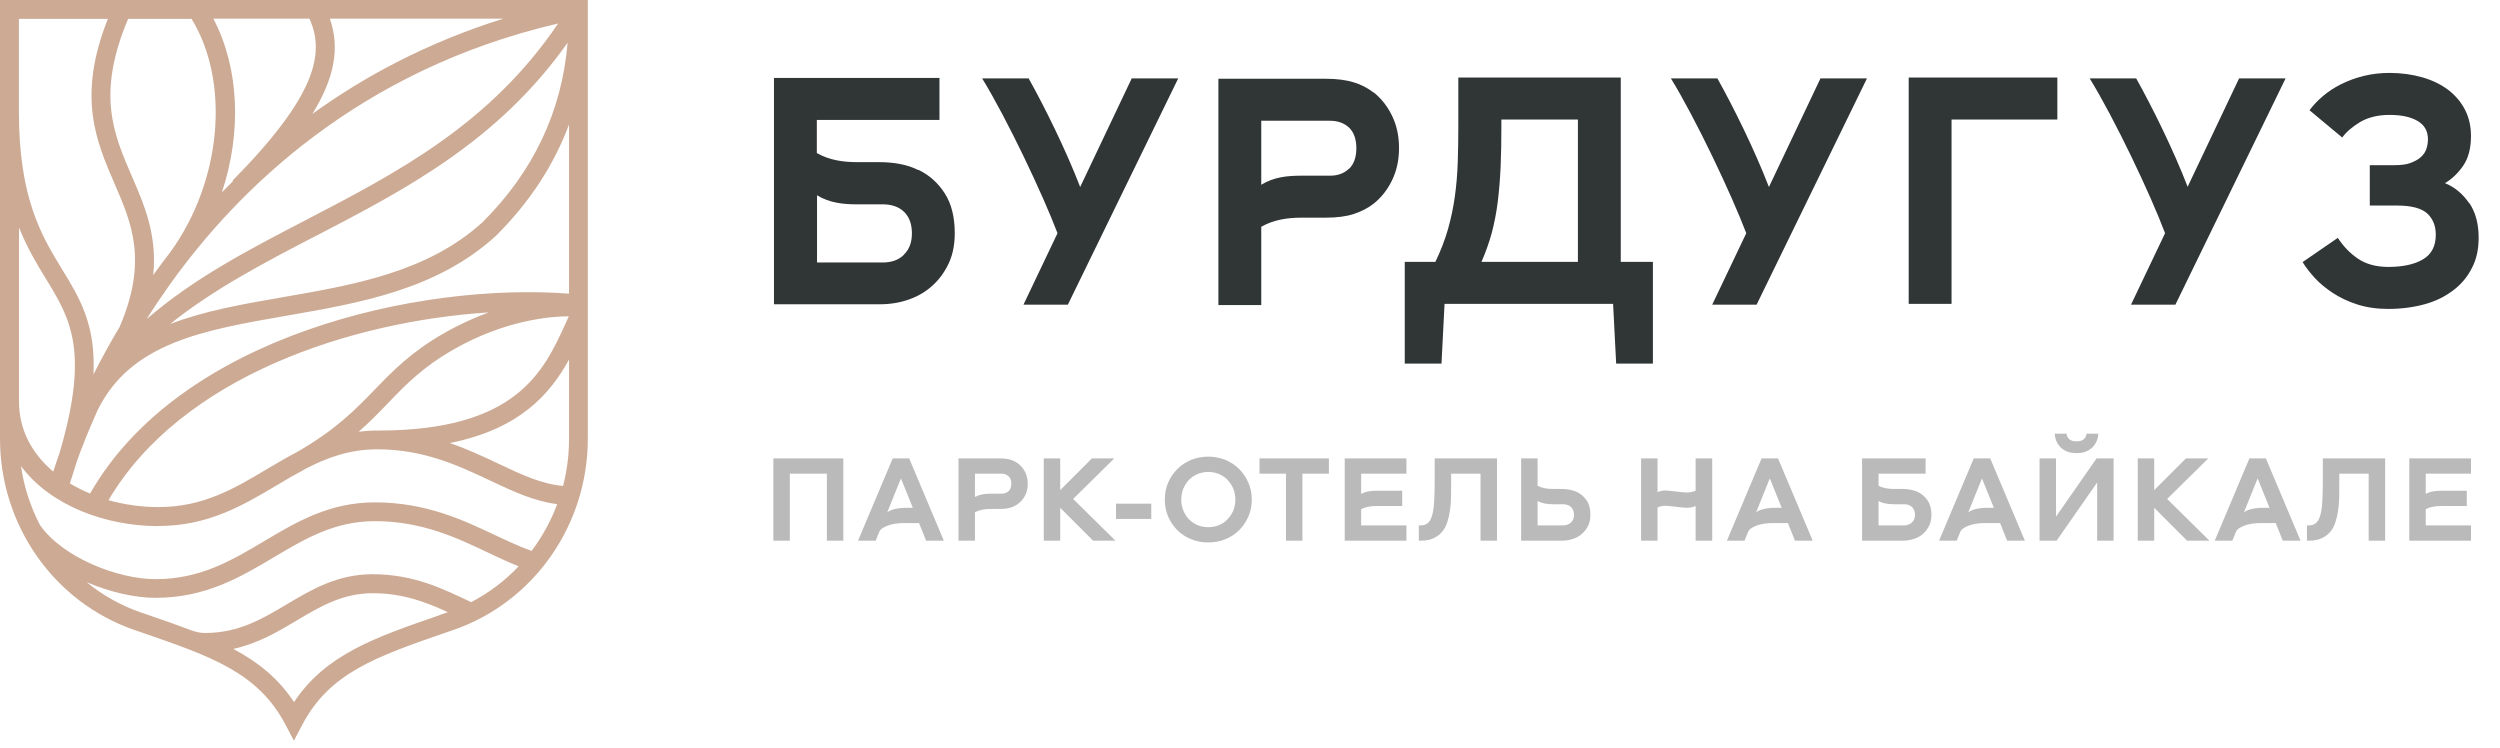
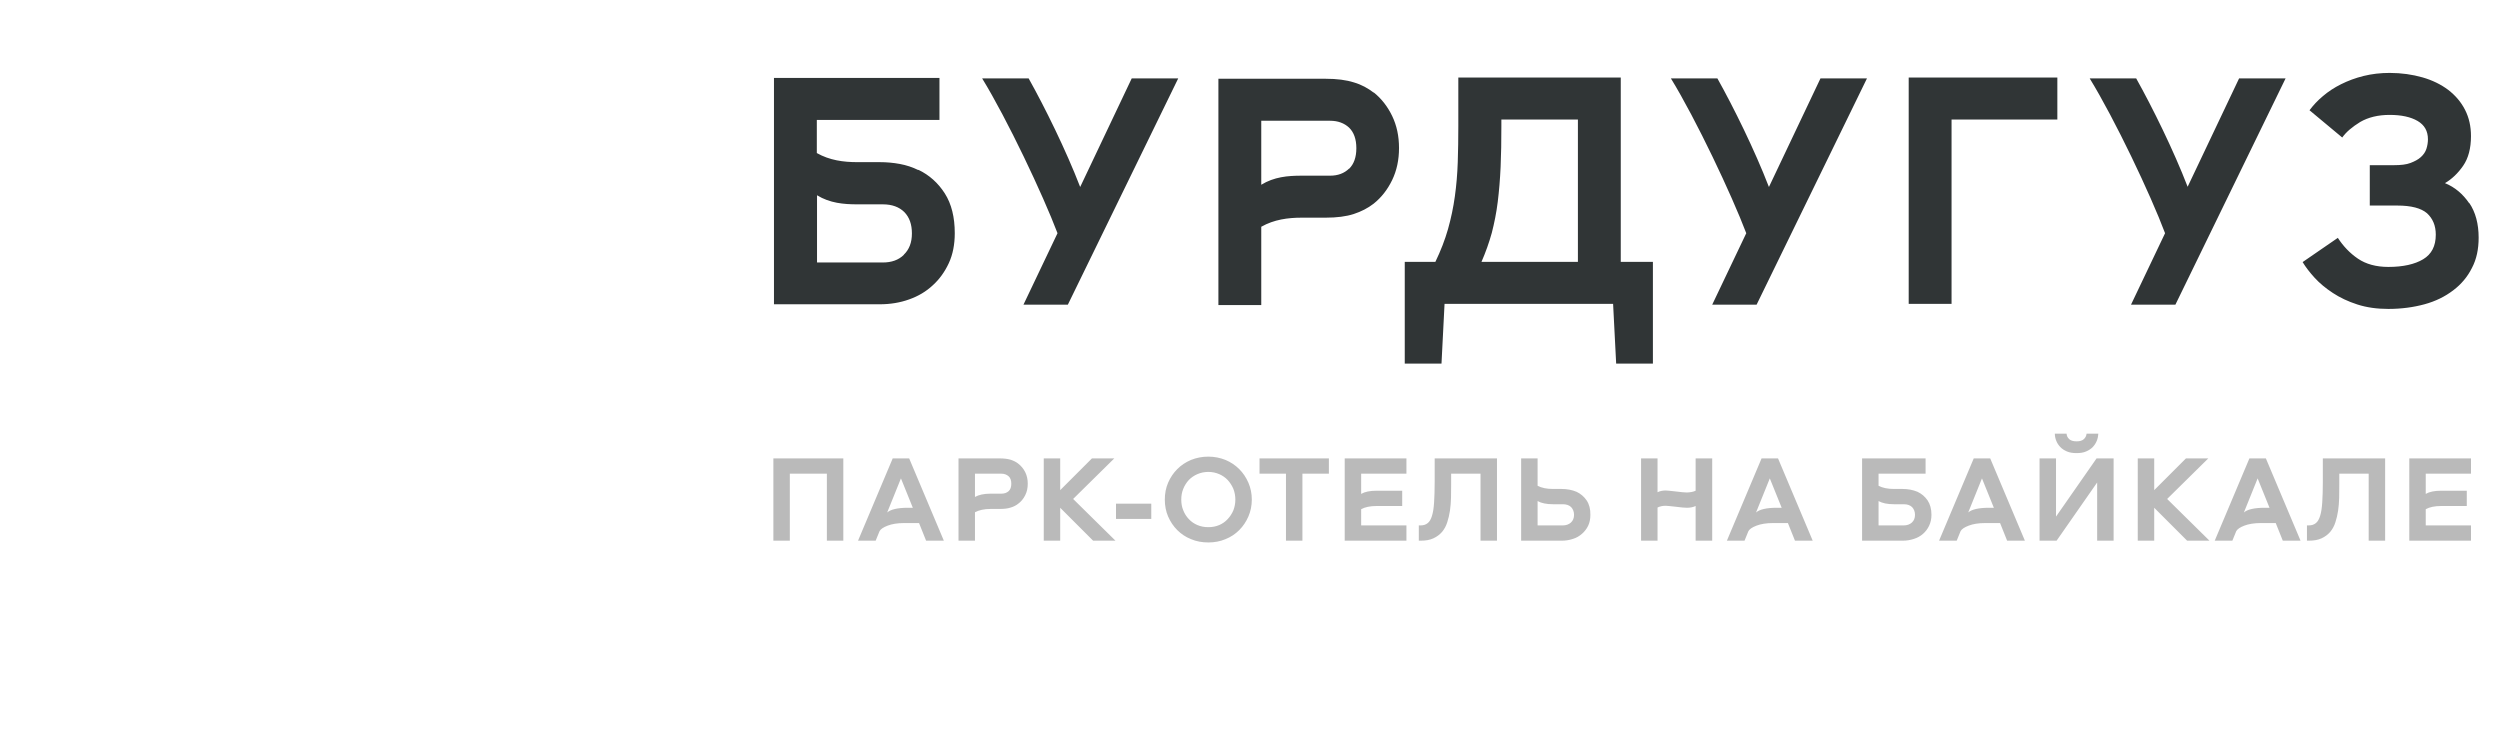
<svg xmlns="http://www.w3.org/2000/svg" width="204" height="61" viewBox="0 0 204 61" fill="none">
-   <path d="M46.415 23.961C34.171 23.029 14.705 27.395 7.348 40.276C6.771 40.034 6.212 39.756 5.698 39.443C5.906 38.824 6.095 38.232 6.266 37.659C6.654 36.565 7.213 35.14 7.961 33.481C10.666 27.968 16.572 26.947 23.379 25.763C29.402 24.714 35.632 23.639 40.446 19.264L40.473 19.237C43.205 16.521 45.198 13.482 46.433 10.156V23.944L46.415 23.961ZM38.427 49.124C36.263 48.111 33.837 46.856 30.411 46.856C27.526 46.856 25.444 48.102 23.415 49.303C21.386 50.513 19.466 51.652 16.725 51.652C16.346 51.652 15.967 51.571 15.616 51.437C14.507 51.015 13.335 50.603 12.073 50.173L11.469 49.967C9.837 49.402 8.358 48.559 7.06 47.501C8.98 48.326 11.027 48.783 12.695 48.783C16.77 48.783 19.61 47.098 22.36 45.467C24.902 43.952 27.31 42.526 30.592 42.526C34.406 42.526 37.273 43.88 39.797 45.081C40.663 45.493 41.492 45.879 42.322 46.211C41.213 47.385 39.896 48.38 38.436 49.142M35.911 50.182C30.565 52.028 26.57 53.409 23.992 57.29C22.703 55.336 21.044 54.018 19.033 52.952C21.044 52.512 22.648 51.562 24.217 50.63C26.138 49.483 27.959 48.407 30.42 48.407C32.882 48.407 34.793 49.142 36.551 49.958C36.542 49.958 36.524 49.958 36.515 49.967L35.911 50.173V50.182ZM36.281 27.162C33.549 28.712 32.043 30.281 30.574 31.796C29.014 33.41 27.4 35.077 24.199 36.906C23.83 37.094 23.469 37.3 23.117 37.497C22.666 37.757 22.225 38.017 21.783 38.277C19.105 39.873 16.572 41.379 12.92 41.379C11.55 41.379 10.161 41.182 8.854 40.814C14.777 30.747 28.626 26.211 39.878 25.494C38.751 25.907 37.534 26.445 36.281 27.162ZM30.79 35.131C30.258 35.131 29.753 35.167 29.266 35.229C30.186 34.423 30.943 33.643 31.692 32.863C33.143 31.357 34.514 29.941 37.047 28.497C41.258 26.104 44.927 25.817 46.415 25.808C46.334 25.987 46.244 26.175 46.163 26.364C44.386 30.272 42.177 35.131 30.898 35.131H30.79ZM45.946 39.649C44.197 39.505 42.547 38.725 40.654 37.829C39.437 37.255 38.147 36.646 36.705 36.153C42.43 35.005 44.9 32.137 46.433 29.34V35.821C46.433 37.139 46.262 38.421 45.946 39.649ZM12.92 42.921C16.995 42.921 19.826 41.235 22.576 39.604C23.009 39.344 23.442 39.093 23.866 38.842C24.253 38.636 24.623 38.439 24.975 38.232C26.724 37.327 28.554 36.664 30.79 36.664C34.595 36.664 37.462 38.017 39.986 39.209C41.826 40.079 43.575 40.904 45.468 41.137C44.954 42.508 44.251 43.799 43.377 44.956C42.43 44.615 41.465 44.167 40.455 43.692C37.778 42.428 34.748 40.993 30.583 40.993C26.877 40.993 24.172 42.598 21.558 44.158C18.871 45.753 16.337 47.259 12.686 47.259C9.611 47.259 5.085 45.484 3.255 42.831C2.488 41.352 1.956 39.73 1.713 38.035C4.093 41.235 8.592 42.93 12.911 42.93M1.551 18.565C2.218 20.232 3.002 21.541 3.76 22.769C5.734 26.005 7.321 28.614 4.851 36.986C4.643 37.578 4.472 38.08 4.346 38.483C2.651 37.049 1.551 35.122 1.551 32.782V18.556V18.565ZM1.551 1.542H8.8C6.275 7.906 7.844 11.51 9.359 15.015C10.747 18.224 12.073 21.29 9.764 26.669C8.953 28.022 8.25 29.331 7.628 30.55C7.817 26.489 6.51 24.329 5.067 21.98C3.408 19.264 1.542 16.189 1.542 9.126V1.542H1.551ZM25.723 19.282C33.053 15.472 40.618 11.546 46.316 3.487C45.847 9.09 43.521 14.011 39.364 18.144C34.883 22.204 28.888 23.244 23.09 24.248C19.826 24.813 16.644 25.369 13.876 26.445C17.401 23.612 21.485 21.478 25.723 19.273M18.979 14.746L19.015 14.782C18.708 15.087 18.402 15.392 18.104 15.696C19.727 10.829 19.538 5.576 17.41 1.524H25.254C26.525 4.366 25.804 7.817 18.97 14.746M25.489 9.296C27.319 6.329 27.743 3.882 26.913 1.524H41.068C34.937 3.442 29.78 6.194 25.489 9.296ZM45.54 1.918C39.986 10.148 32.377 14.101 25.011 17.928C20.313 20.367 15.796 22.715 11.964 26.041C12.541 25.118 13.172 24.186 13.849 23.235C19.349 15.517 29.266 5.701 45.54 1.918ZM10.468 1.542H15.634C18.808 6.723 18.086 14.818 13.885 20.591C13.416 21.2 12.965 21.801 12.541 22.393C12.532 22.411 12.523 22.428 12.505 22.438C12.83 19.174 11.793 16.763 10.765 14.396C9.269 10.945 7.853 7.673 10.459 1.533M0 0V35.794C0 42.858 4.4 49.133 10.955 51.401L11.559 51.607C17.284 53.588 21.062 54.888 23.298 59.137L23.983 60.437L24.668 59.137C26.904 54.897 30.682 53.588 36.407 51.607L37.011 51.401C43.557 49.133 47.966 42.858 47.966 35.794V0H0Z" fill="#CDAA94" />
  <path d="M63.107 44.12H64.45V38.652H67.472V44.12H68.815V37.405H63.107V44.12ZM74.188 37.405H72.845L70.015 44.12H71.454L71.771 43.343C71.857 43.18 72.078 43.026 72.433 42.892C72.778 42.758 73.229 42.681 73.785 42.681H74.994L75.57 44.12H77.018L74.188 37.405ZM74.083 41.434C73.248 41.434 72.682 41.568 72.394 41.818L73.517 39.036L74.486 41.434H74.083ZM83.654 38.518C83.51 38.239 83.319 38.009 83.069 37.817C82.897 37.683 82.686 37.587 82.455 37.51C82.216 37.443 81.918 37.405 81.573 37.405H78.215V44.12H79.558V41.799C79.884 41.626 80.306 41.53 80.825 41.53H81.563C81.918 41.53 82.216 41.501 82.446 41.424C82.686 41.357 82.897 41.252 83.069 41.117C83.319 40.935 83.51 40.705 83.654 40.417C83.798 40.139 83.865 39.822 83.865 39.467C83.865 39.122 83.798 38.806 83.654 38.518ZM82.302 40.081C82.148 40.216 81.956 40.283 81.707 40.283H80.825C80.287 40.283 79.865 40.379 79.558 40.551V38.652H81.707C81.956 38.652 82.148 38.729 82.302 38.863C82.455 38.997 82.522 39.208 82.522 39.467C82.522 39.736 82.455 39.947 82.302 40.081ZM85.17 44.12H86.513V41.434L89.199 44.12H91.022L87.568 40.715L90.926 37.405H89.103L86.513 39.995V37.405H85.17V44.12ZM91.066 41.098V42.345H93.944V41.098H91.066ZM102.148 40.763C102.148 40.273 102.052 39.813 101.87 39.391C101.687 38.969 101.438 38.594 101.121 38.278C100.805 37.961 100.431 37.712 99.999 37.53C99.567 37.357 99.097 37.261 98.598 37.261C98.09 37.261 97.62 37.357 97.188 37.53C96.756 37.712 96.382 37.961 96.066 38.278C95.749 38.594 95.5 38.969 95.317 39.391C95.135 39.813 95.049 40.273 95.049 40.763C95.049 41.261 95.135 41.722 95.317 42.144C95.5 42.566 95.749 42.94 96.066 43.257C96.382 43.573 96.756 43.823 97.188 43.995C97.62 44.178 98.09 44.264 98.598 44.264C99.097 44.264 99.567 44.178 99.999 43.995C100.431 43.823 100.805 43.573 101.121 43.257C101.438 42.94 101.687 42.566 101.87 42.144C102.052 41.722 102.148 41.261 102.148 40.763ZM96.392 40.763C96.392 40.456 96.44 40.158 96.555 39.889C96.66 39.621 96.814 39.381 97.006 39.17C97.198 38.969 97.438 38.806 97.706 38.69C97.975 38.575 98.272 38.508 98.598 38.508C98.924 38.508 99.222 38.575 99.49 38.69C99.759 38.806 99.989 38.969 100.181 39.17C100.373 39.381 100.527 39.621 100.642 39.889C100.747 40.158 100.805 40.456 100.805 40.763C100.805 41.079 100.747 41.377 100.642 41.645C100.527 41.914 100.373 42.154 100.181 42.355C99.989 42.566 99.759 42.729 99.49 42.844C99.222 42.959 98.924 43.017 98.598 43.017C98.272 43.017 97.975 42.959 97.706 42.844C97.438 42.729 97.198 42.566 97.006 42.355C96.814 42.154 96.66 41.914 96.555 41.645C96.44 41.377 96.392 41.079 96.392 40.763ZM108.437 38.652V37.405H102.777V38.652H104.935V44.12H106.278V38.652H108.437ZM111.071 42.873V41.549C111.388 41.377 111.81 41.29 112.328 41.29H114.419V40.043H112.328C111.781 40.043 111.369 40.129 111.071 40.302V38.652H114.765V37.405H109.728V44.12H114.765V42.873H111.071ZM117.07 37.405V39.324C117.07 39.986 117.051 40.542 117.022 40.993C116.993 41.453 116.936 41.818 116.849 42.096C116.763 42.374 116.648 42.576 116.494 42.691C116.341 42.815 116.149 42.873 115.919 42.873H115.775V44.12H115.919C116.331 44.12 116.677 44.063 116.964 43.928C117.252 43.794 117.482 43.621 117.674 43.401C117.857 43.18 118.001 42.921 118.096 42.614C118.192 42.317 118.269 42 118.317 41.664C118.365 41.328 118.394 40.983 118.403 40.619C118.403 40.264 118.413 39.909 118.413 39.563V38.652H120.811V44.12H122.154V37.405H117.07ZM129.468 40.83C129.257 40.523 128.988 40.292 128.643 40.129C128.461 40.053 128.269 39.995 128.067 39.957C127.856 39.918 127.645 39.899 127.434 39.899H126.734C126.216 39.899 125.794 39.813 125.468 39.64V37.405H124.125V44.12H127.434C127.76 44.12 128.058 44.072 128.346 43.976C128.633 43.89 128.873 43.746 129.084 43.564C129.295 43.381 129.468 43.161 129.593 42.902C129.717 42.643 129.775 42.345 129.775 42.01C129.785 41.54 129.679 41.146 129.468 40.83ZM128.183 42.643C128.01 42.796 127.789 42.873 127.53 42.873H125.468V40.887C125.775 41.06 126.197 41.146 126.734 41.146H127.53C127.818 41.146 128.039 41.223 128.202 41.377C128.355 41.54 128.442 41.751 128.442 42.01C128.442 42.278 128.355 42.489 128.183 42.643ZM138.363 40.043C138.162 40.139 137.922 40.177 137.653 40.187C137.471 40.187 137.164 40.158 136.723 40.101C136.281 40.053 136.013 40.024 135.927 40.024C135.667 40.024 135.437 40.072 135.255 40.168V37.405H133.912V44.12H135.255V41.415C135.447 41.319 135.667 41.271 135.927 41.271C136.013 41.271 136.281 41.3 136.723 41.348C137.164 41.405 137.471 41.434 137.653 41.434C137.922 41.434 138.162 41.386 138.363 41.29V44.12H139.716V37.405H138.363V40.043ZM145.087 37.405H143.744L140.914 44.12H142.353L142.67 43.343C142.756 43.18 142.977 43.026 143.332 42.892C143.677 42.758 144.128 42.681 144.684 42.681H145.893L146.469 44.12H147.917L145.087 37.405ZM144.982 41.434C144.147 41.434 143.581 41.568 143.293 41.818L144.416 39.036L145.385 41.434H144.982ZM157.29 40.83C157.079 40.523 156.81 40.292 156.465 40.129C156.283 40.053 156.091 39.995 155.889 39.957C155.678 39.918 155.467 39.899 155.256 39.899H154.556C154.038 39.899 153.616 39.813 153.29 39.64V38.652H157.127V37.405H151.947V44.12H155.256C155.573 44.12 155.88 44.072 156.168 43.976C156.455 43.89 156.705 43.746 156.916 43.564C157.127 43.381 157.29 43.161 157.415 42.902C157.539 42.643 157.607 42.345 157.607 42.01C157.607 41.54 157.501 41.146 157.29 40.83ZM156.005 42.643C155.832 42.796 155.611 42.873 155.352 42.873H153.29V40.887C153.597 41.06 154.019 41.146 154.556 41.146H155.352C155.64 41.146 155.861 41.223 156.024 41.377C156.177 41.54 156.264 41.751 156.264 42.01C156.264 42.278 156.177 42.489 156.005 42.643ZM162.401 37.405H161.058L158.228 44.12H159.667L159.983 43.343C160.069 43.18 160.29 43.026 160.645 42.892C160.99 42.758 161.441 42.681 161.998 42.681H163.206L163.782 44.12H165.231L162.401 37.405ZM162.295 41.434C161.46 41.434 160.894 41.568 160.607 41.818L161.729 39.036L162.698 41.434H162.295ZM166.427 44.12H167.818L171.128 39.371V44.12H172.471V37.405H171.08L167.771 42.154V37.405H166.427V44.12ZM171.224 35.39H170.265C170.246 35.563 170.178 35.707 170.044 35.832C169.91 35.956 169.718 36.014 169.449 36.014C169.181 36.014 168.979 35.956 168.845 35.832C168.711 35.707 168.643 35.563 168.634 35.39H167.675C167.675 35.582 167.713 35.774 167.79 35.966C167.866 36.158 167.972 36.321 168.116 36.474C168.26 36.628 168.442 36.743 168.663 36.839C168.883 36.935 169.142 36.973 169.449 36.973C169.747 36.973 170.006 36.935 170.226 36.839C170.447 36.743 170.629 36.628 170.773 36.474C170.917 36.321 171.023 36.158 171.099 35.966C171.176 35.774 171.214 35.582 171.224 35.39ZM174.441 44.12H175.784V41.434L178.47 44.12H180.293L176.839 40.715L180.197 37.405H178.374L175.784 39.995V37.405H174.441V44.12ZM184.895 37.405H183.552L180.722 44.12H182.161L182.477 43.343C182.564 43.18 182.784 43.026 183.139 42.892C183.484 42.758 183.935 42.681 184.492 42.681H185.7L186.276 44.12H187.725L184.895 37.405ZM184.789 41.434C183.955 41.434 183.389 41.568 183.101 41.818L184.223 39.036L185.192 41.434H184.789ZM189.543 37.405V39.324C189.543 39.986 189.524 40.542 189.495 40.993C189.466 41.453 189.409 41.818 189.322 42.096C189.236 42.374 189.121 42.576 188.967 42.691C188.814 42.815 188.622 42.873 188.392 42.873H188.248V44.12H188.392C188.804 44.12 189.15 44.063 189.437 43.928C189.725 43.794 189.955 43.621 190.147 43.401C190.329 43.18 190.473 42.921 190.569 42.614C190.665 42.317 190.742 42 190.79 41.664C190.838 41.328 190.867 40.983 190.876 40.619C190.876 40.264 190.886 39.909 190.886 39.563V38.652H193.284V44.12H194.627V37.405H189.543ZM197.941 42.873V41.549C198.257 41.377 198.679 41.29 199.197 41.29H201.289V40.043H199.197C198.65 40.043 198.238 40.129 197.941 40.302V38.652H201.634V37.405H196.598V44.12H201.634V42.873H197.941Z" fill="#BABABA" />
  <path d="M88.135 15.241C86.98 12.243 85.263 8.767 83.936 6.395H80.142C82.203 9.755 85.091 15.867 86.293 19.03L83.514 24.862H87.136L96.144 6.395H92.35L88.151 15.241H88.135ZM144.337 15.241C143.182 12.243 141.465 8.767 140.138 6.395H136.344C138.405 9.755 141.293 15.867 142.495 19.03L139.716 24.862H143.338L152.346 6.395H148.552L144.353 15.241H144.337ZM178.511 15.241C177.356 12.243 175.639 8.767 174.312 6.395H170.518C172.579 9.755 175.483 15.867 176.669 19.03L173.89 24.862H177.512L186.505 6.395H182.711L178.511 15.241ZM110.085 13.758C109.695 14.137 109.18 14.335 108.54 14.335H106.213C105.074 14.335 103.965 14.434 102.919 15.076V9.854H108.54C109.18 9.854 109.695 10.052 110.085 10.414C110.475 10.793 110.678 11.353 110.678 12.095C110.678 12.836 110.475 13.396 110.085 13.775M112.099 7.564C111.631 7.202 111.1 6.905 110.475 6.724C109.851 6.526 109.086 6.427 108.181 6.427H99.422V24.895H102.919V18.503C103.965 17.91 105.105 17.762 106.213 17.762H108.165C109.086 17.762 109.851 17.663 110.46 17.465C111.069 17.267 111.615 16.987 112.083 16.625C112.724 16.114 113.223 15.472 113.598 14.697C113.972 13.923 114.16 13.05 114.16 12.078C114.16 11.106 113.972 10.233 113.598 9.459C113.223 8.684 112.724 8.042 112.083 7.531M73.757 20.793C73.32 21.221 72.742 21.419 72.039 21.419H66.669V15.933C67.715 16.575 68.839 16.674 69.963 16.674H72.039C72.789 16.674 73.366 16.889 73.788 17.3C74.209 17.729 74.412 18.305 74.412 19.047C74.412 19.788 74.194 20.364 73.741 20.793M74.927 13.874C74.459 13.643 73.96 13.478 73.429 13.38C72.898 13.281 72.352 13.231 71.774 13.231H69.947C68.839 13.231 67.699 13.083 66.653 12.49V9.788H76.66V6.362H63.156V24.829H71.79C72.648 24.829 73.444 24.697 74.178 24.434C74.927 24.17 75.568 23.791 76.114 23.28C76.66 22.786 77.097 22.177 77.425 21.468C77.753 20.76 77.909 19.936 77.909 19.03C77.909 17.729 77.644 16.641 77.097 15.785C76.551 14.928 75.833 14.286 74.943 13.857M201.492 16.592C200.977 15.834 200.321 15.274 199.509 14.944C200.071 14.615 200.571 14.137 200.992 13.528C201.414 12.918 201.632 12.111 201.632 11.106C201.632 10.315 201.476 9.607 201.148 8.964C200.821 8.322 200.368 7.795 199.775 7.334C199.181 6.889 198.479 6.543 197.667 6.312C196.855 6.082 195.965 5.95 194.997 5.95C194.248 5.95 193.546 6.032 192.874 6.197C192.203 6.362 191.594 6.592 191.032 6.872C190.47 7.152 189.97 7.482 189.549 7.844C189.112 8.207 188.753 8.602 188.456 8.997L191.126 11.221C191.454 10.76 191.953 10.348 192.593 9.953C193.249 9.574 194.045 9.376 194.997 9.376C195.95 9.376 196.715 9.541 197.277 9.871C197.839 10.2 198.12 10.694 198.12 11.37C198.12 11.633 198.073 11.897 197.995 12.144C197.917 12.391 197.761 12.622 197.542 12.819C197.324 13.017 197.043 13.165 196.699 13.297C196.356 13.429 195.903 13.478 195.372 13.478H193.374V16.773H195.622C196.762 16.773 197.558 16.987 198.042 17.399C198.51 17.828 198.76 18.404 198.76 19.145C198.76 20.084 198.416 20.743 197.729 21.155C197.043 21.567 196.09 21.781 194.888 21.781C193.889 21.781 193.062 21.551 192.406 21.106C191.75 20.661 191.204 20.084 190.767 19.409L187.894 21.386C188.144 21.798 188.472 22.226 188.878 22.671C189.284 23.116 189.783 23.527 190.361 23.906C190.938 24.285 191.594 24.598 192.359 24.845C193.124 25.093 193.967 25.208 194.888 25.208C195.95 25.208 196.933 25.076 197.839 24.829C198.744 24.582 199.509 24.203 200.181 23.692C200.836 23.198 201.351 22.588 201.71 21.864C202.085 21.155 202.257 20.331 202.257 19.392C202.257 18.272 202.007 17.317 201.492 16.559M155.75 24.796H159.247V9.755H167.88V6.329H155.75V24.796ZM128.757 21.369H120.888C121.232 20.579 121.513 19.788 121.732 18.997C121.934 18.206 122.106 17.366 122.215 16.477C122.325 15.587 122.403 14.648 122.45 13.627C122.496 12.622 122.512 11.501 122.512 10.282V9.755H128.757V21.369ZM132.254 6.329H118.999V10.282C118.999 11.304 118.984 12.292 118.953 13.231C118.921 14.187 118.843 15.109 118.718 16.015C118.594 16.921 118.406 17.811 118.156 18.701C117.907 19.574 117.563 20.463 117.126 21.369H114.628V29.672H117.626L117.875 24.796H131.629L131.879 29.672H134.877V21.369H132.254V6.329Z" fill="#303536" />
</svg>